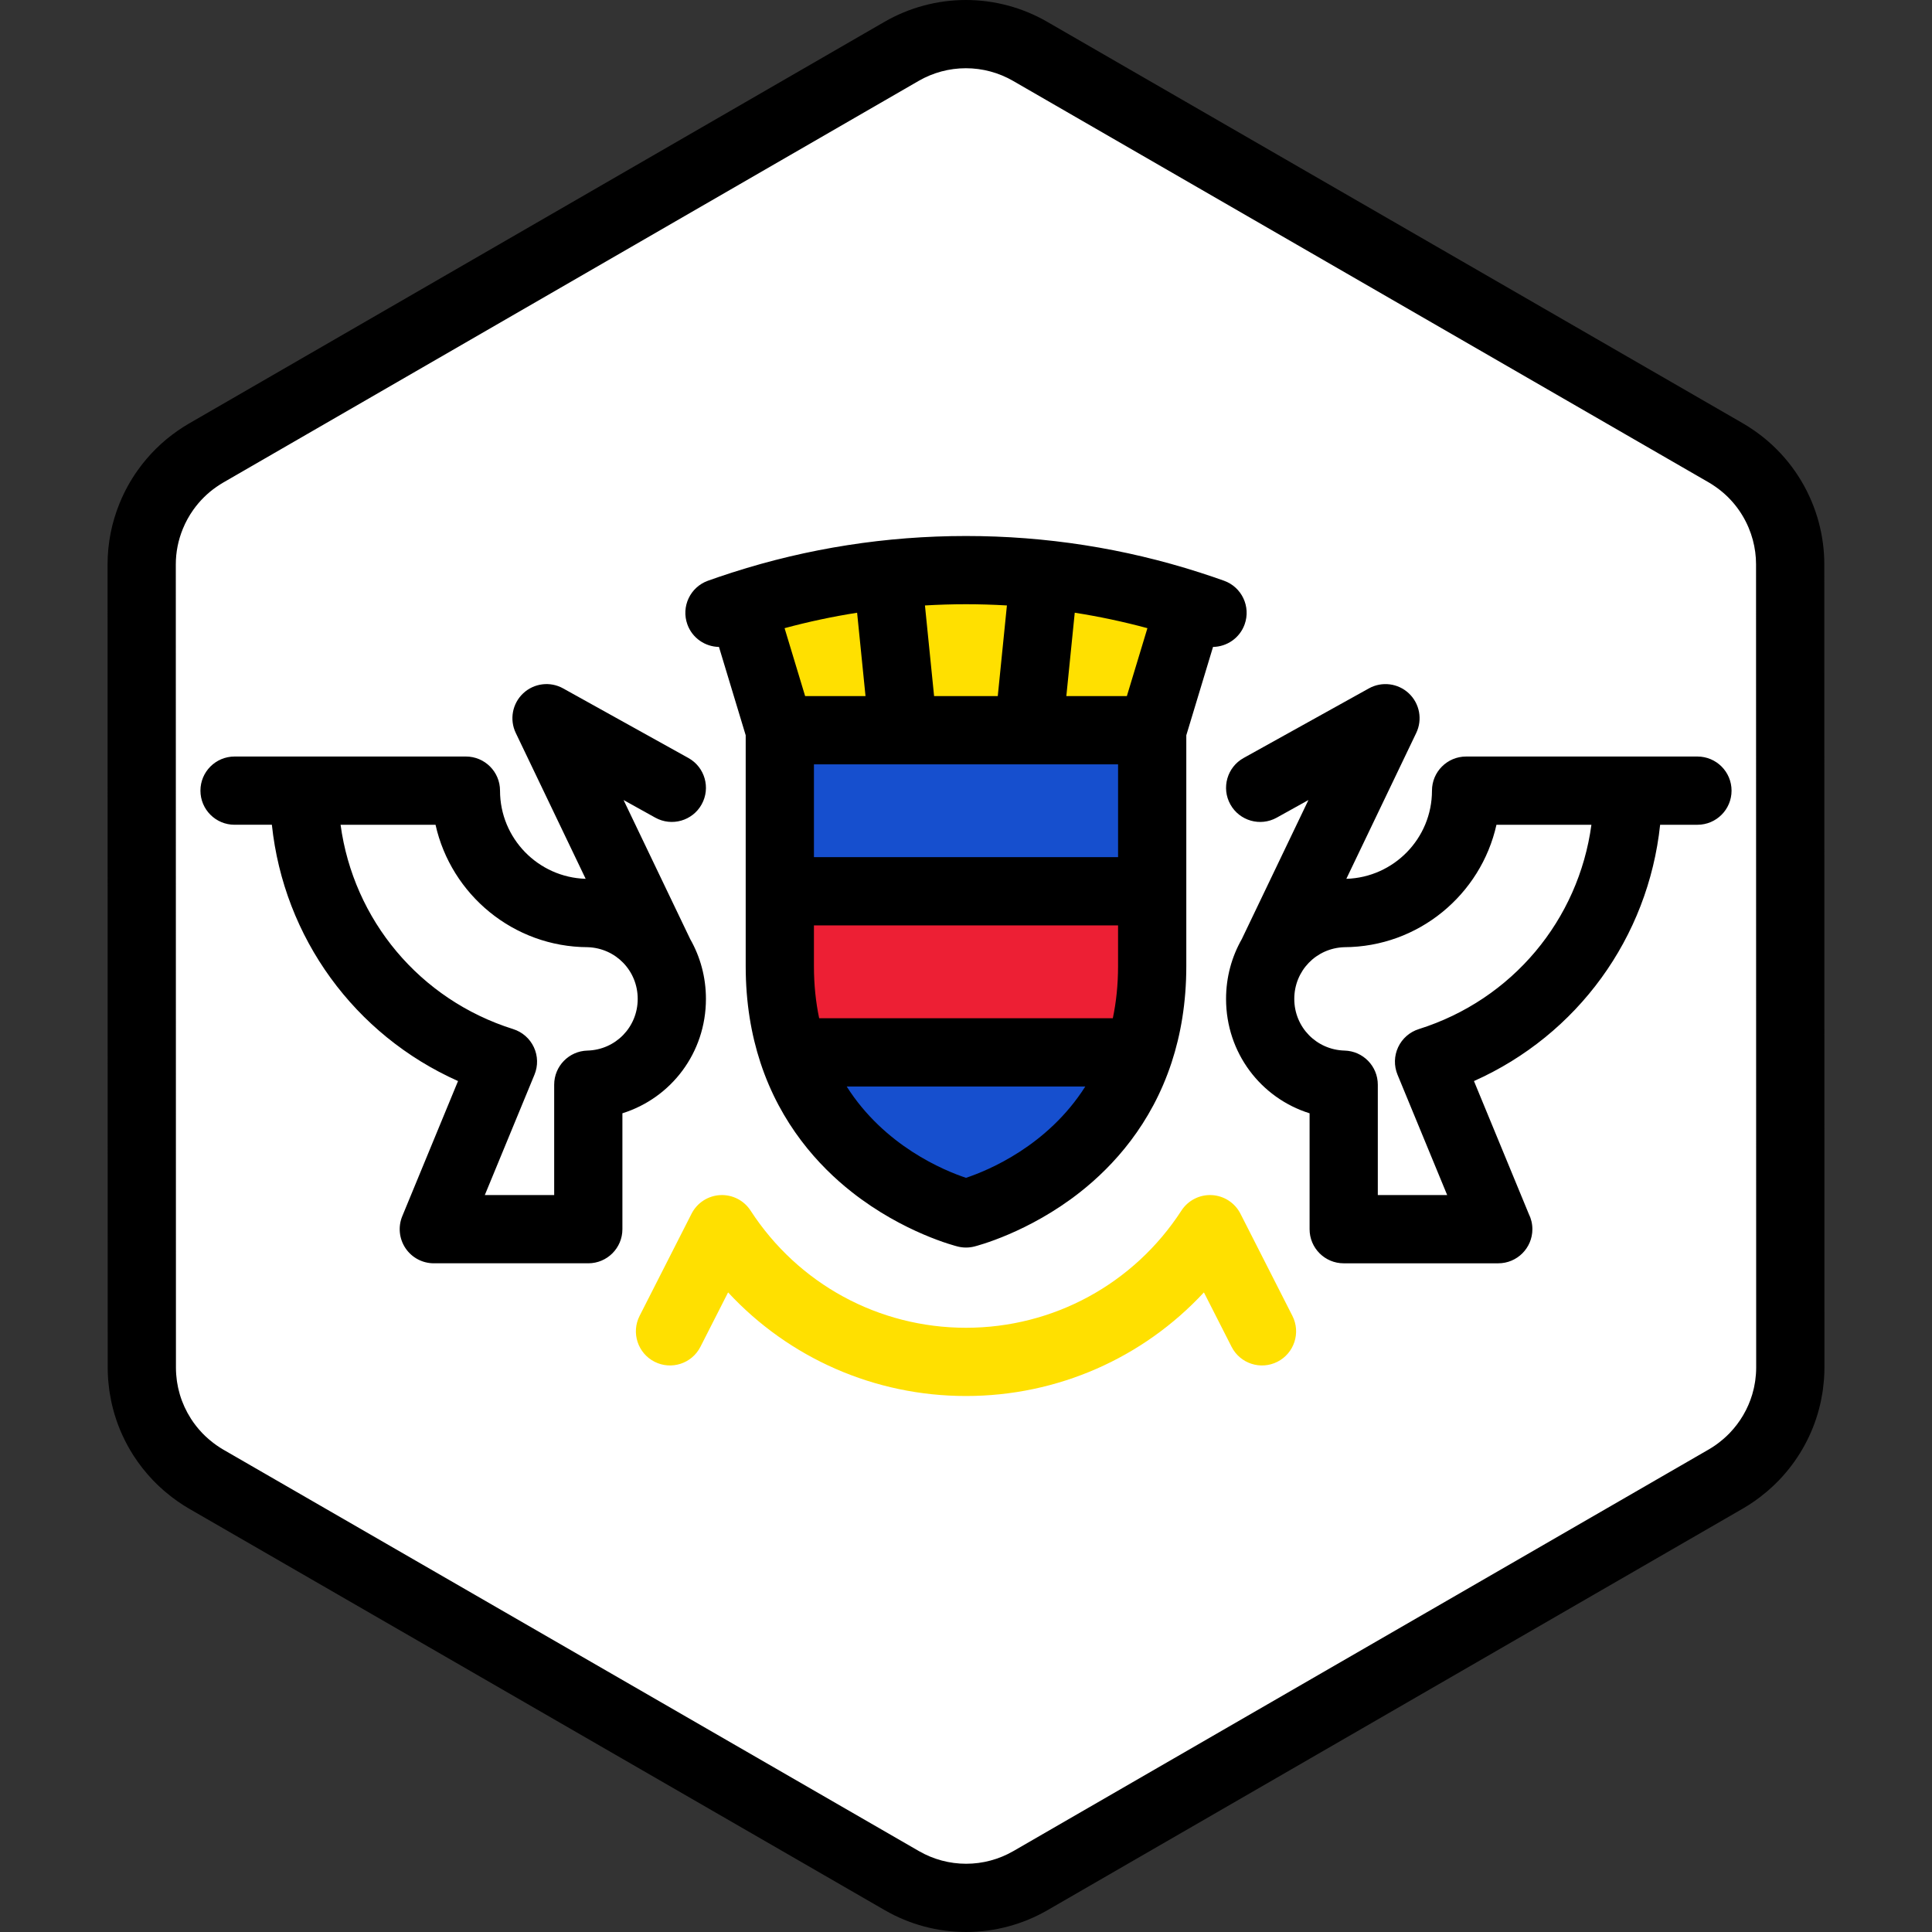
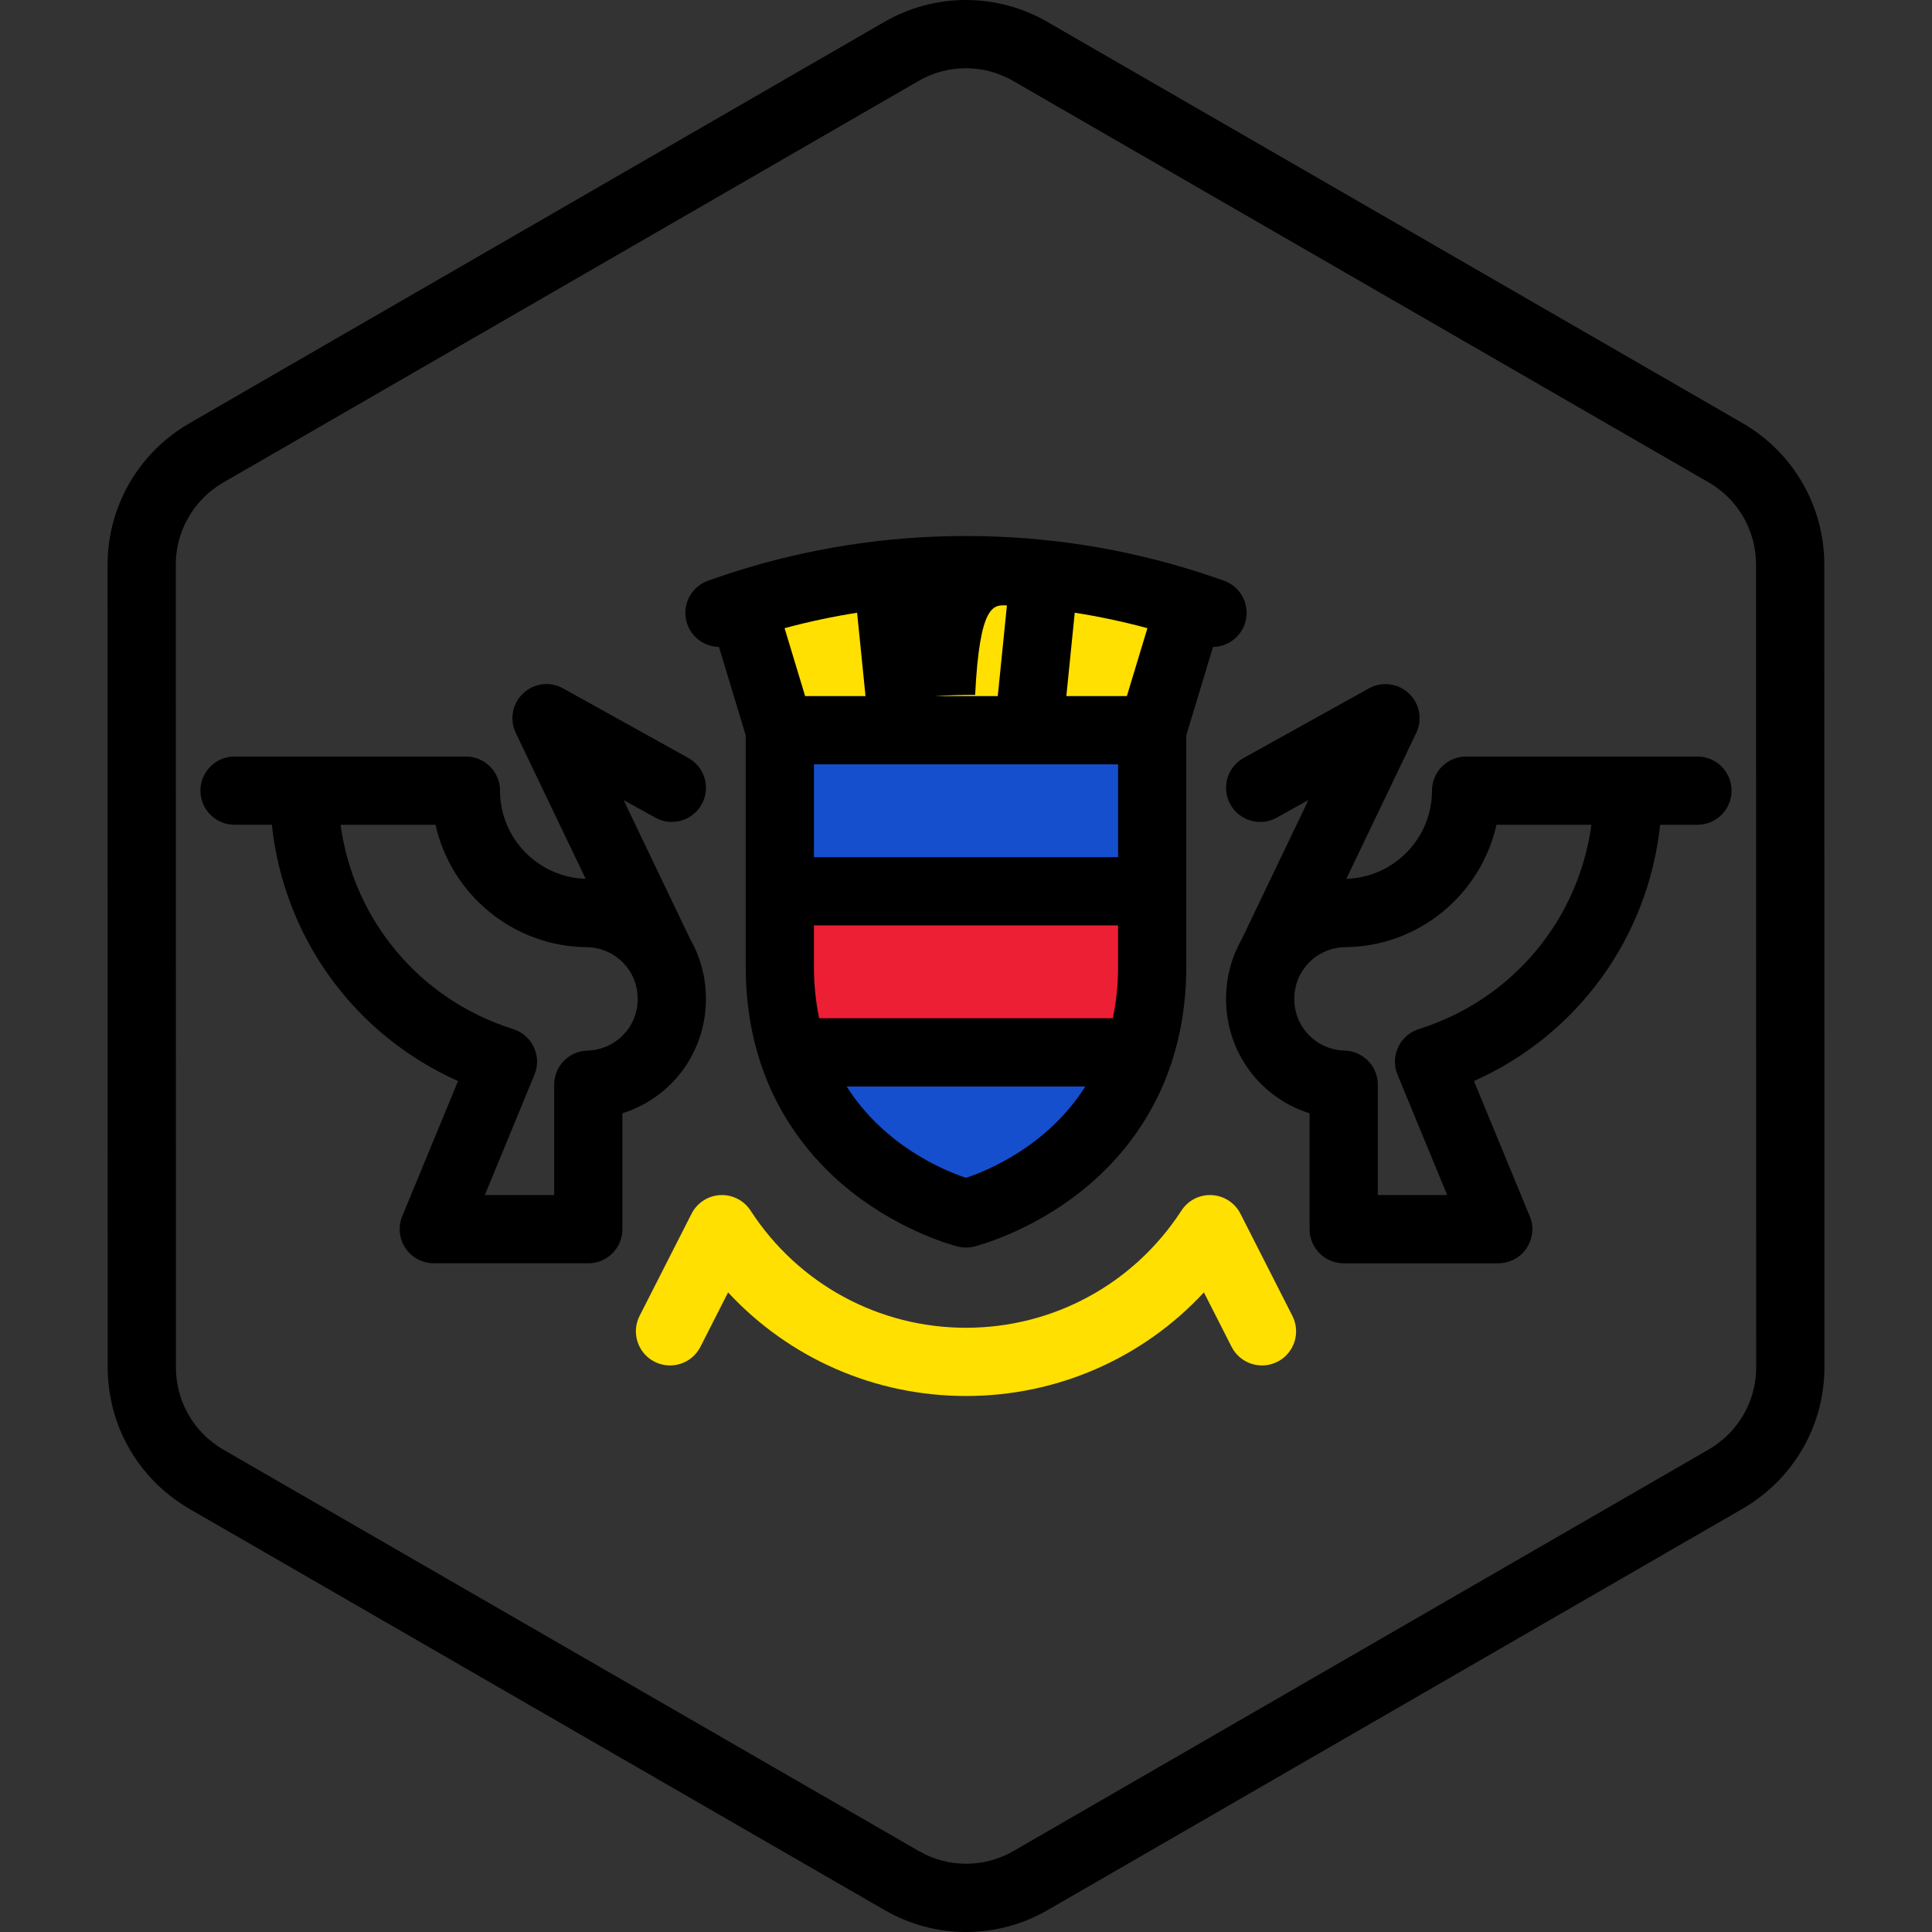
<svg xmlns="http://www.w3.org/2000/svg" height="800px" width="800px" version="1.1" id="Layer_1" viewBox="0 0 512 512" xml:space="preserve">
  <rect x="0" y="0" width="512" height="512" fill="#333333" stroke="none" />
-   <path style="fill:#FFFFFF;" d="M473.103,371.851c0.176-0.611,0.338-1.227,0.479-1.849c0.047-0.201,0.089-0.401,0.131-0.603  c0.113-0.541,0.213-1.085,0.3-1.634c0.037-0.237,0.076-0.474,0.11-0.711c0.076-0.545,0.131-1.093,0.18-1.644  c0.02-0.225,0.047-0.448,0.063-0.674c0.052-0.767,0.084-1.537,0.083-2.313l0,0l0,0v-0.006l-0.006-40.904v-0.001l-0.005-26.204  v-0.002l-0.001-4.213l-0.004-25.574l0,0l-0.008-48.824l-0.005-26.204l-0.006-40.985c-0.001-2.996-0.409-5.93-1.161-8.75  c-0.405-1.517-0.915-2.997-1.521-4.435c-2.477-5.877-6.574-11.016-11.924-14.74c-0.784-0.545-1.584-1.071-2.421-1.554l-22.874-13.2  l-21.414-12.358l-17.24-9.949l-65.921-38.046L304.22,31.629l-19.288-11.132l-11.953-6.898c-10.533-6.078-23.509-6.077-34.04,0.006  l-11.872,6.857l-19.288,11.14l-25.717,14.854l0,0l-65.915,38.07l-28.89,16.686l-21.408,12.365l-11.282,6.517  c-0.813,0.469-1.59,0.979-2.353,1.507c-3.272,2.266-6.072,5.068-8.331,8.236c-1.517,2.128-2.781,4.423-3.774,6.841  c-1.654,4.031-2.557,8.399-2.557,12.899l0.007,40.912l0.005,26.204l0.012,73.738l0.001,4.011v0.85v0.001v0.013l0,0v0.005l0,0  l0.005,26.2v0.001v1.863l0.002,12.617l0.004,26.497v0.006l0,0c0.001,0.773,0.033,1.539,0.084,2.305  c0.016,0.224,0.042,0.445,0.061,0.668c0.049,0.55,0.106,1.096,0.18,1.638c0.033,0.236,0.072,0.471,0.11,0.706  c0.086,0.545,0.184,1.087,0.297,1.625c0.043,0.201,0.086,0.403,0.131,0.603c0.14,0.614,0.298,1.221,0.471,1.825  c0.033,0.113,0.061,0.227,0.095,0.34c0.909,3.043,2.239,5.929,3.941,8.589v0.001l0.002,0.002c1.172,1.831,2.517,3.551,4.026,5.137  c0.049,0.052,0.098,0.106,0.147,0.158c0.71,0.735,1.454,1.439,2.233,2.113c0.125,0.108,0.256,0.213,0.382,0.321  c0.786,0.661,1.594,1.3,2.444,1.89c0.784,0.545,1.584,1.07,2.421,1.554l22.552,13.015l21.414,12.359l17.561,10.135l91.644,52.89  l19.288,11.132l11.953,6.898c10.533,6.078,23.509,6.077,34.04-0.006l11.872-6.857l19.288-11.14l25.717-14.853l55.554-32.086  l10.363-5.985l26.36-15.225l21.408-12.365l13.813-7.978c0.813-0.469,1.59-0.979,2.352-1.507c0.851-0.59,1.66-1.226,2.446-1.883  c0.129-0.107,0.259-0.213,0.386-0.323c0.779-0.672,1.526-1.374,2.236-2.11c0.046-0.048,0.09-0.098,0.136-0.146  c3.725-3.891,6.475-8.609,8.019-13.766C473.045,372.067,473.073,371.957,473.103,371.851z" />
  <path style="fill:#164FCE;" d="M206.66,193.52v42.679v19.825c0,8.664,1.302,16.243,3.492,22.864  c11.229,34.125,45.847,42.68,45.847,42.68s34.618-8.556,45.847-42.68c2.19-6.621,3.494-14.2,3.494-22.864v-19.825V193.52H206.66z" />
  <path style="fill:#ED1F34;" d="M305.341,236.199v19.825c0,8.665-1.303,16.243-3.494,22.865h-91.695  c-2.19-6.622-3.492-14.2-3.492-22.865v-19.825H305.341z" />
  <g>
    <path style="fill:#FFE000;" d="M255.999,151.087c-20.713,0-40.662,3.26-59.367,9.292c0,0.001,10.026,33.141,10.026,33.141h98.681   l10.025-33.14C296.662,154.346,276.713,151.087,255.999,151.087z" />
    <path style="fill:#FFE000;" d="M342.499,348.718l-13.768-27.072c-1.466-2.881-4.358-4.761-7.585-4.931   c-3.226-0.174-6.302,1.397-8.06,4.11c-12.61,19.44-33.95,31.047-57.086,31.047s-44.478-11.607-57.086-31.047   c-1.758-2.712-4.818-4.277-8.06-4.11c-3.227,0.17-6.119,2.049-7.585,4.931L169.5,348.718c-2.263,4.451-0.489,9.895,3.961,12.158   c4.45,2.265,9.894,0.491,12.158-3.96l7.332-14.418c16.144,17.404,38.817,27.458,63.049,27.458s46.904-10.054,63.049-27.458   l7.332,14.418c2.265,4.451,7.709,6.225,12.158,3.96C342.99,358.612,344.762,353.169,342.499,348.718z" />
  </g>
-   <path d="M321.465,171.443c3.656-0.055,7.066-2.333,8.375-5.977c1.688-4.699-0.753-9.877-5.453-11.565  c-2.037-0.732-4.088-1.419-6.145-2.083c-0.087-0.029-0.17-0.066-0.258-0.093c-0.041-0.012-0.082-0.019-0.123-0.03  c-19.933-6.399-40.709-9.649-61.862-9.649s-41.929,3.251-61.862,9.649c-0.04,0.012-0.082,0.018-0.123,0.03  c-0.088,0.027-0.171,0.063-0.258,0.093c-2.057,0.664-4.107,1.351-6.145,2.083c-4.699,1.688-7.141,6.865-5.453,11.565  c1.31,3.645,4.718,5.922,8.374,5.977l7.085,23.415v61.169c0,9.686,1.478,18.158,3.895,25.537c0.004,0.01,0.006,0.019,0.01,0.028  c5.369,16.361,15.375,27.353,24.212,34.315c13.709,10.8,27.515,14.297,28.096,14.441c0.712,0.176,1.441,0.264,2.17,0.264  c0.729,0,1.457-0.088,2.17-0.264c0.58-0.143,14.387-3.641,28.096-14.441c8.836-6.962,18.842-17.954,24.212-34.315  c0.002-0.01,0.006-0.019,0.01-0.028c2.418-7.38,3.895-15.85,3.895-25.537v-61.169L321.465,171.443z M227.143,162.381l2.228,22.095  H213.37l-5.447-18.004C214.251,164.764,220.663,163.4,227.143,162.381z M304.077,166.471l-5.447,18.004h-16.039l2.229-22.101  C291.313,163.395,297.737,164.761,304.077,166.471z M272.533,202.557c0.024,0,0.047,0.004,0.071,0.004  c0.025,0,0.049-0.004,0.076-0.004h23.62v24.6h-80.597v-24.6h23.584c0.025,0,0.048,0.004,0.075,0.004c0.023,0,0.047-0.004,0.07-0.004  H272.533z M215.701,256.027V245.24h80.597v10.787c0,5.017-0.5,9.613-1.389,13.82h-77.82  C216.202,265.64,215.701,261.044,215.701,256.027z M266.842,160.45l-2.423,24.026h-16.874l-2.423-24.024  c3.612-0.21,7.238-0.324,10.877-0.324C259.627,160.128,263.241,160.241,266.842,160.45z M255.999,312.137  c-5.832-1.945-21.623-8.443-31.618-24.207h63.236C277.623,303.693,261.832,310.194,255.999,312.137z M185.945,213.17  c2.424-4.365,0.852-9.87-3.513-12.294l-33.205-18.447c-3.441-1.911-7.723-1.379-10.589,1.321c-2.866,2.698-3.656,6.94-1.955,10.489  l18.523,38.657c-12.575-0.375-22.695-10.699-22.695-23.368c0-4.993-4.047-9.041-9.041-9.041H80.607H62.159  c-4.994,0-9.041,4.048-9.041,9.041c0,4.993,4.047,9.041,9.041,9.041h9.888c3.167,29.919,21.907,55.69,49.336,67.921l-14.774,35.808  c-1.151,2.788-0.834,5.969,0.843,8.476c1.679,2.509,4.497,4.013,7.514,4.013h40.938c4.994,0,9.041-4.048,9.041-9.041v-30.713  c12.93-4.051,22.136-16.032,22.136-30.316c0-5.783-1.515-11.184-4.167-15.839l-17.661-36.861l8.396,4.665  C178.018,219.108,183.519,217.535,185.945,213.17z M155.665,278.415c-4.898,0.13-8.801,4.139-8.801,9.039v29.253h-18.385  l13.165-31.911c0.967-2.342,0.907-4.982-0.168-7.278c-1.074-2.295-3.061-4.035-5.478-4.796  c-24.806-7.802-42.329-28.955-45.742-54.151h25.164c4.125,18.499,20.637,32.377,40.343,32.444  c7.431,0.25,13.237,6.249,13.237,13.703C168.999,272.199,163.142,278.216,155.665,278.415z M449.84,200.488h-18.448h-42.862  c-4.994,0-9.041,4.048-9.041,9.041c0,12.668-10.122,22.993-22.695,23.368l18.523-38.657c1.701-3.549,0.91-7.791-1.955-10.489  c-2.867-2.698-7.148-3.232-10.589-1.321l-33.205,18.447c-4.365,2.425-5.937,7.93-3.513,12.294c2.427,4.365,7.929,5.94,12.295,3.513  l8.396-4.665l-17.662,36.861c-2.652,4.654-4.166,10.055-4.166,15.839c0,14.284,9.207,26.267,22.136,30.316v30.713  c0,4.993,4.047,9.041,9.041,9.041h40.938c0.01,0,0.019,0,0.024,0c4.994,0,9.041-4.048,9.041-9.041c0-1.456-0.344-2.833-0.956-4.052  l-14.525-35.204c27.429-12.231,46.169-38.003,49.336-67.921h9.888c4.994,0,9.041-4.048,9.041-9.041  C458.881,204.536,454.834,200.488,449.84,200.488z M376,272.722c-2.417,0.759-4.404,2.5-5.478,4.796  c-1.074,2.295-1.133,4.935-0.168,7.278l13.165,31.911h-18.385v-29.253c0-4.899-3.902-8.908-8.801-9.039  c-7.477-0.199-13.335-6.216-13.335-13.697c0-7.454,5.806-13.455,13.237-13.703c19.705-0.066,36.217-13.945,40.343-32.444h25.164  C418.331,243.766,400.808,264.919,376,272.722z M256.036,512L256.036,512c-7.55,0-14.995-1.995-21.534-5.768L50.091,399.803  c-0.975-0.563-1.947-1.186-3.062-1.96c-0.986-0.687-1.999-1.468-3.097-2.391l-0.481-0.405c-0.984-0.851-1.934-1.75-2.826-2.675  c-0.047-0.049-0.169-0.178-0.215-0.228c-1.838-1.931-3.529-4.079-4.998-6.363c-0.025-0.039-0.049-0.076-0.075-0.115  c-2.165-3.388-3.843-7.045-4.986-10.873c-0.031-0.105-0.075-0.254-0.115-0.403c-0.227-0.796-0.427-1.564-0.604-2.341  c-0.054-0.237-0.108-0.492-0.163-0.745c-0.146-0.697-0.272-1.388-0.382-2.084c-0.055-0.351-0.096-0.606-0.133-0.866  c-0.096-0.71-0.17-1.401-0.229-2.094l-0.013-0.127c-0.025-0.24-0.047-0.48-0.064-0.721c-0.071-1.036-0.105-1.99-0.105-2.917  l-0.036-212.917c0-5.608,1.087-11.103,3.234-16.332c1.26-3.066,2.866-5.977,4.776-8.658c2.913-4.083,6.459-7.589,10.545-10.419  c1.093-0.757,2.041-1.362,2.985-1.907L234.417,5.776C240.959,1.998,248.411,0,255.964,0c7.55,0,14.995,1.995,21.534,5.768  l184.411,106.429c0.98,0.565,1.953,1.189,3.066,1.964c6.692,4.656,11.911,11.104,15.091,18.646c0.778,1.846,1.425,3.736,1.928,5.623  c0.97,3.638,1.464,7.366,1.464,11.075l0.035,212.91c0.001,0.911-0.033,1.872-0.105,2.931c-0.016,0.241-0.037,0.48-0.063,0.72  l-0.014,0.145c-0.06,0.685-0.134,1.377-0.227,2.063c-0.039,0.276-0.078,0.532-0.119,0.787l-0.02,0.121  c-0.111,0.696-0.236,1.384-0.379,2.067c-0.055,0.262-0.11,0.515-0.168,0.769c-0.181,0.791-0.385,1.572-0.609,2.345  c-0.039,0.148-0.087,0.318-0.14,0.486c-1.92,6.413-5.43,12.439-10.124,17.344l-0.153,0.162c-0.911,0.941-1.864,1.84-2.85,2.689  l-0.475,0.398c-1.11,0.928-2.123,1.706-3.107,2.388c-1.096,0.758-2.043,1.363-2.987,1.908l-184.37,106.487  C271.041,510.002,263.589,512,256.036,512z M50.602,375.97c0.857,1.335,1.842,2.588,2.929,3.73c0.034,0.035,0.139,0.148,0.172,0.183  c0.452,0.469,1.004,0.992,1.577,1.486l0.262,0.217c0.706,0.593,1.277,1.036,1.814,1.41c0.686,0.477,1.251,0.841,1.777,1.144  l184.41,106.428c3.793,2.189,8.114,3.347,12.495,3.347c4.383,0,8.707-1.159,12.504-3.351l184.371-106.488  c0.509-0.294,1.057-0.646,1.731-1.111c0.528-0.365,1.115-0.82,1.79-1.384l0.286-0.239c0.573-0.493,1.126-1.014,1.639-1.546  l0.083-0.09c2.738-2.862,4.774-6.351,5.902-10.109l0.061-0.224c0.139-0.48,0.258-0.932,0.363-1.389l0.095-0.441  c0.081-0.392,0.156-0.793,0.219-1.197l0.082-0.53c0.053-0.383,0.094-0.788,0.129-1.195l0.051-0.52  c0.036-0.533,0.063-1.096,0.061-1.662l-0.035-212.93c0-2.137-0.287-4.296-0.854-6.421c-0.291-1.09-0.667-2.186-1.119-3.26  c-1.847-4.378-4.875-8.124-8.756-10.824c-0.686-0.477-1.25-0.841-1.777-1.145L268.46,21.429c-3.794-2.189-8.114-3.347-12.495-3.347  c-4.383,0-8.707,1.159-12.504,3.351L59.087,127.924c-0.509,0.294-1.057,0.646-1.731,1.111c-2.36,1.635-4.418,3.672-6.114,6.05  c-1.107,1.553-2.04,3.245-2.773,5.028c-1.247,3.038-1.879,6.223-1.879,9.463l0.036,212.909c0,0.576,0.025,1.139,0.063,1.7  l0.047,0.475c0.037,0.418,0.077,0.822,0.131,1.221l0.078,0.5c0.066,0.417,0.137,0.809,0.219,1.198l0.094,0.436  c0.107,0.467,0.223,0.914,0.351,1.357l0.075,0.268c0.655,2.193,1.629,4.313,2.887,6.28C50.581,375.939,50.591,375.955,50.602,375.97  z" />
+   <path d="M321.465,171.443c3.656-0.055,7.066-2.333,8.375-5.977c1.688-4.699-0.753-9.877-5.453-11.565  c-2.037-0.732-4.088-1.419-6.145-2.083c-0.087-0.029-0.17-0.066-0.258-0.093c-0.041-0.012-0.082-0.019-0.123-0.03  c-19.933-6.399-40.709-9.649-61.862-9.649s-41.929,3.251-61.862,9.649c-0.04,0.012-0.082,0.018-0.123,0.03  c-0.088,0.027-0.171,0.063-0.258,0.093c-2.057,0.664-4.107,1.351-6.145,2.083c-4.699,1.688-7.141,6.865-5.453,11.565  c1.31,3.645,4.718,5.922,8.374,5.977l7.085,23.415v61.169c0,9.686,1.478,18.158,3.895,25.537c0.004,0.01,0.006,0.019,0.01,0.028  c5.369,16.361,15.375,27.353,24.212,34.315c13.709,10.8,27.515,14.297,28.096,14.441c0.712,0.176,1.441,0.264,2.17,0.264  c0.729,0,1.457-0.088,2.17-0.264c0.58-0.143,14.387-3.641,28.096-14.441c8.836-6.962,18.842-17.954,24.212-34.315  c0.002-0.01,0.006-0.019,0.01-0.028c2.418-7.38,3.895-15.85,3.895-25.537v-61.169L321.465,171.443z M227.143,162.381l2.228,22.095  H213.37l-5.447-18.004C214.251,164.764,220.663,163.4,227.143,162.381z M304.077,166.471l-5.447,18.004h-16.039l2.229-22.101  C291.313,163.395,297.737,164.761,304.077,166.471z M272.533,202.557c0.024,0,0.047,0.004,0.071,0.004  c0.025,0,0.049-0.004,0.076-0.004h23.62v24.6h-80.597v-24.6h23.584c0.025,0,0.048,0.004,0.075,0.004c0.023,0,0.047-0.004,0.07-0.004  H272.533z M215.701,256.027V245.24h80.597v10.787c0,5.017-0.5,9.613-1.389,13.82h-77.82  C216.202,265.64,215.701,261.044,215.701,256.027z M266.842,160.45l-2.423,24.026h-16.874c3.612-0.21,7.238-0.324,10.877-0.324C259.627,160.128,263.241,160.241,266.842,160.45z M255.999,312.137  c-5.832-1.945-21.623-8.443-31.618-24.207h63.236C277.623,303.693,261.832,310.194,255.999,312.137z M185.945,213.17  c2.424-4.365,0.852-9.87-3.513-12.294l-33.205-18.447c-3.441-1.911-7.723-1.379-10.589,1.321c-2.866,2.698-3.656,6.94-1.955,10.489  l18.523,38.657c-12.575-0.375-22.695-10.699-22.695-23.368c0-4.993-4.047-9.041-9.041-9.041H80.607H62.159  c-4.994,0-9.041,4.048-9.041,9.041c0,4.993,4.047,9.041,9.041,9.041h9.888c3.167,29.919,21.907,55.69,49.336,67.921l-14.774,35.808  c-1.151,2.788-0.834,5.969,0.843,8.476c1.679,2.509,4.497,4.013,7.514,4.013h40.938c4.994,0,9.041-4.048,9.041-9.041v-30.713  c12.93-4.051,22.136-16.032,22.136-30.316c0-5.783-1.515-11.184-4.167-15.839l-17.661-36.861l8.396,4.665  C178.018,219.108,183.519,217.535,185.945,213.17z M155.665,278.415c-4.898,0.13-8.801,4.139-8.801,9.039v29.253h-18.385  l13.165-31.911c0.967-2.342,0.907-4.982-0.168-7.278c-1.074-2.295-3.061-4.035-5.478-4.796  c-24.806-7.802-42.329-28.955-45.742-54.151h25.164c4.125,18.499,20.637,32.377,40.343,32.444  c7.431,0.25,13.237,6.249,13.237,13.703C168.999,272.199,163.142,278.216,155.665,278.415z M449.84,200.488h-18.448h-42.862  c-4.994,0-9.041,4.048-9.041,9.041c0,12.668-10.122,22.993-22.695,23.368l18.523-38.657c1.701-3.549,0.91-7.791-1.955-10.489  c-2.867-2.698-7.148-3.232-10.589-1.321l-33.205,18.447c-4.365,2.425-5.937,7.93-3.513,12.294c2.427,4.365,7.929,5.94,12.295,3.513  l8.396-4.665l-17.662,36.861c-2.652,4.654-4.166,10.055-4.166,15.839c0,14.284,9.207,26.267,22.136,30.316v30.713  c0,4.993,4.047,9.041,9.041,9.041h40.938c0.01,0,0.019,0,0.024,0c4.994,0,9.041-4.048,9.041-9.041c0-1.456-0.344-2.833-0.956-4.052  l-14.525-35.204c27.429-12.231,46.169-38.003,49.336-67.921h9.888c4.994,0,9.041-4.048,9.041-9.041  C458.881,204.536,454.834,200.488,449.84,200.488z M376,272.722c-2.417,0.759-4.404,2.5-5.478,4.796  c-1.074,2.295-1.133,4.935-0.168,7.278l13.165,31.911h-18.385v-29.253c0-4.899-3.902-8.908-8.801-9.039  c-7.477-0.199-13.335-6.216-13.335-13.697c0-7.454,5.806-13.455,13.237-13.703c19.705-0.066,36.217-13.945,40.343-32.444h25.164  C418.331,243.766,400.808,264.919,376,272.722z M256.036,512L256.036,512c-7.55,0-14.995-1.995-21.534-5.768L50.091,399.803  c-0.975-0.563-1.947-1.186-3.062-1.96c-0.986-0.687-1.999-1.468-3.097-2.391l-0.481-0.405c-0.984-0.851-1.934-1.75-2.826-2.675  c-0.047-0.049-0.169-0.178-0.215-0.228c-1.838-1.931-3.529-4.079-4.998-6.363c-0.025-0.039-0.049-0.076-0.075-0.115  c-2.165-3.388-3.843-7.045-4.986-10.873c-0.031-0.105-0.075-0.254-0.115-0.403c-0.227-0.796-0.427-1.564-0.604-2.341  c-0.054-0.237-0.108-0.492-0.163-0.745c-0.146-0.697-0.272-1.388-0.382-2.084c-0.055-0.351-0.096-0.606-0.133-0.866  c-0.096-0.71-0.17-1.401-0.229-2.094l-0.013-0.127c-0.025-0.24-0.047-0.48-0.064-0.721c-0.071-1.036-0.105-1.99-0.105-2.917  l-0.036-212.917c0-5.608,1.087-11.103,3.234-16.332c1.26-3.066,2.866-5.977,4.776-8.658c2.913-4.083,6.459-7.589,10.545-10.419  c1.093-0.757,2.041-1.362,2.985-1.907L234.417,5.776C240.959,1.998,248.411,0,255.964,0c7.55,0,14.995,1.995,21.534,5.768  l184.411,106.429c0.98,0.565,1.953,1.189,3.066,1.964c6.692,4.656,11.911,11.104,15.091,18.646c0.778,1.846,1.425,3.736,1.928,5.623  c0.97,3.638,1.464,7.366,1.464,11.075l0.035,212.91c0.001,0.911-0.033,1.872-0.105,2.931c-0.016,0.241-0.037,0.48-0.063,0.72  l-0.014,0.145c-0.06,0.685-0.134,1.377-0.227,2.063c-0.039,0.276-0.078,0.532-0.119,0.787l-0.02,0.121  c-0.111,0.696-0.236,1.384-0.379,2.067c-0.055,0.262-0.11,0.515-0.168,0.769c-0.181,0.791-0.385,1.572-0.609,2.345  c-0.039,0.148-0.087,0.318-0.14,0.486c-1.92,6.413-5.43,12.439-10.124,17.344l-0.153,0.162c-0.911,0.941-1.864,1.84-2.85,2.689  l-0.475,0.398c-1.11,0.928-2.123,1.706-3.107,2.388c-1.096,0.758-2.043,1.363-2.987,1.908l-184.37,106.487  C271.041,510.002,263.589,512,256.036,512z M50.602,375.97c0.857,1.335,1.842,2.588,2.929,3.73c0.034,0.035,0.139,0.148,0.172,0.183  c0.452,0.469,1.004,0.992,1.577,1.486l0.262,0.217c0.706,0.593,1.277,1.036,1.814,1.41c0.686,0.477,1.251,0.841,1.777,1.144  l184.41,106.428c3.793,2.189,8.114,3.347,12.495,3.347c4.383,0,8.707-1.159,12.504-3.351l184.371-106.488  c0.509-0.294,1.057-0.646,1.731-1.111c0.528-0.365,1.115-0.82,1.79-1.384l0.286-0.239c0.573-0.493,1.126-1.014,1.639-1.546  l0.083-0.09c2.738-2.862,4.774-6.351,5.902-10.109l0.061-0.224c0.139-0.48,0.258-0.932,0.363-1.389l0.095-0.441  c0.081-0.392,0.156-0.793,0.219-1.197l0.082-0.53c0.053-0.383,0.094-0.788,0.129-1.195l0.051-0.52  c0.036-0.533,0.063-1.096,0.061-1.662l-0.035-212.93c0-2.137-0.287-4.296-0.854-6.421c-0.291-1.09-0.667-2.186-1.119-3.26  c-1.847-4.378-4.875-8.124-8.756-10.824c-0.686-0.477-1.25-0.841-1.777-1.145L268.46,21.429c-3.794-2.189-8.114-3.347-12.495-3.347  c-4.383,0-8.707,1.159-12.504,3.351L59.087,127.924c-0.509,0.294-1.057,0.646-1.731,1.111c-2.36,1.635-4.418,3.672-6.114,6.05  c-1.107,1.553-2.04,3.245-2.773,5.028c-1.247,3.038-1.879,6.223-1.879,9.463l0.036,212.909c0,0.576,0.025,1.139,0.063,1.7  l0.047,0.475c0.037,0.418,0.077,0.822,0.131,1.221l0.078,0.5c0.066,0.417,0.137,0.809,0.219,1.198l0.094,0.436  c0.107,0.467,0.223,0.914,0.351,1.357l0.075,0.268c0.655,2.193,1.629,4.313,2.887,6.28C50.581,375.939,50.591,375.955,50.602,375.97  z" />
</svg>